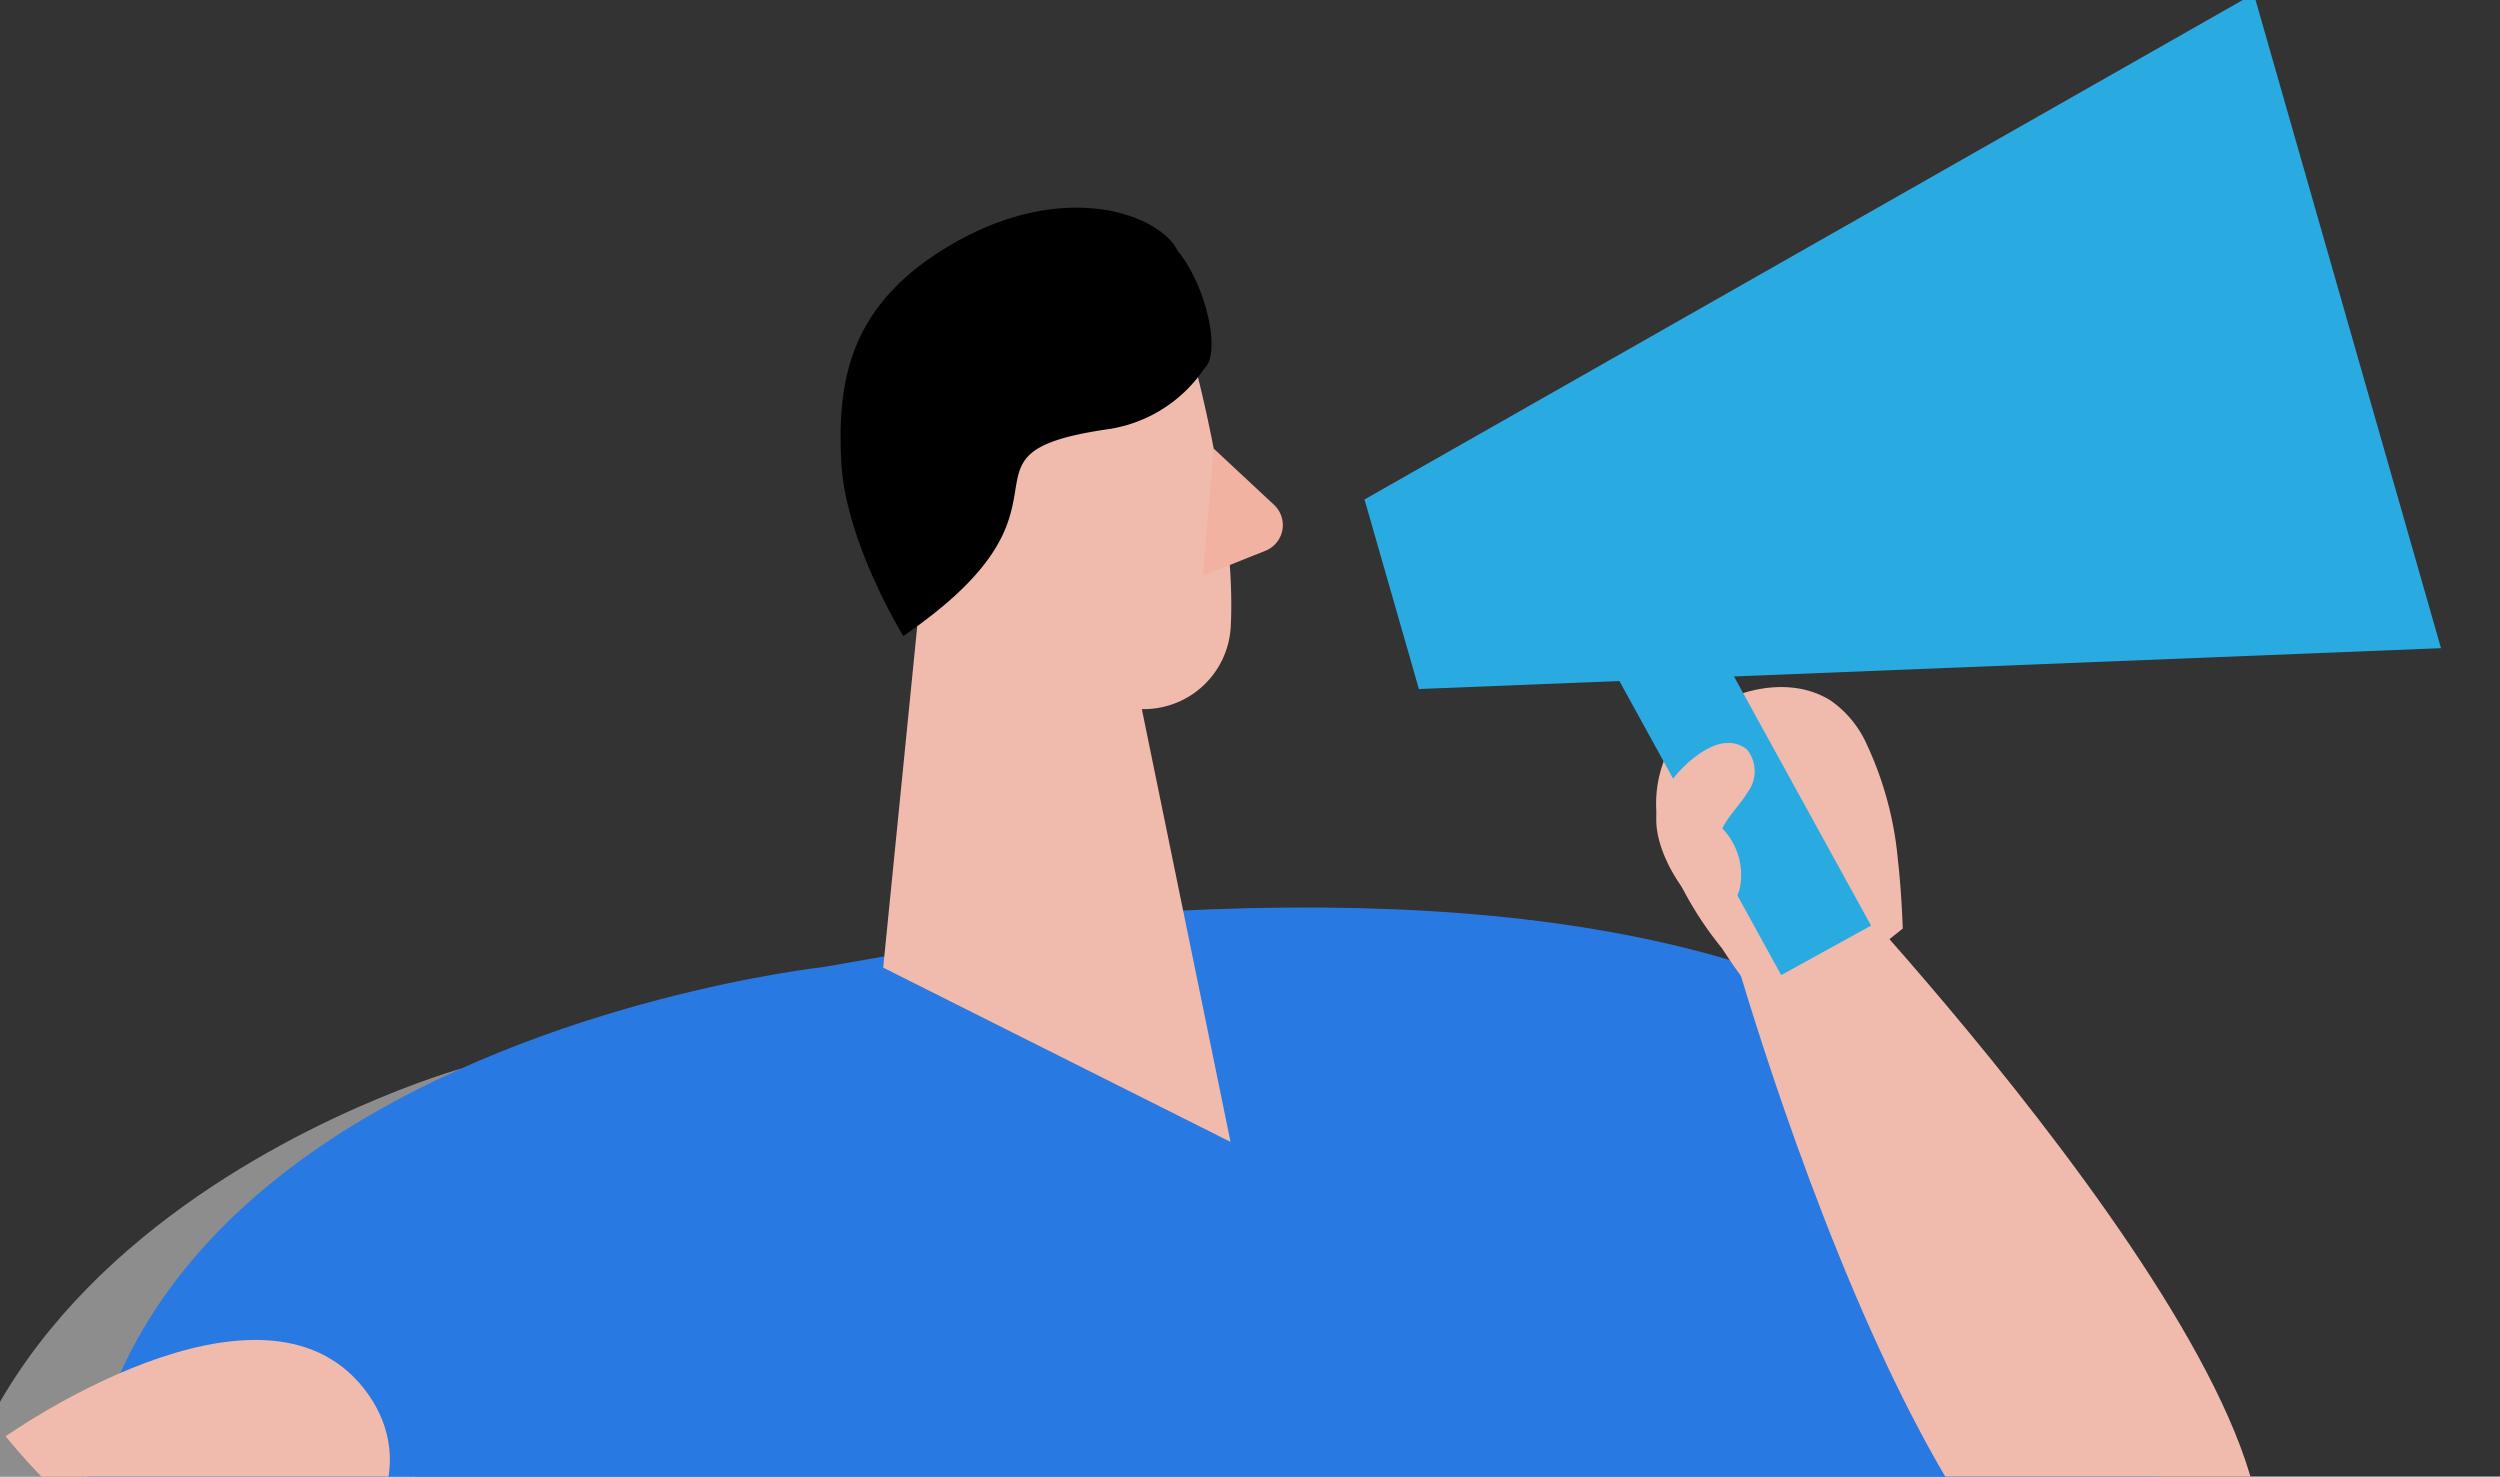
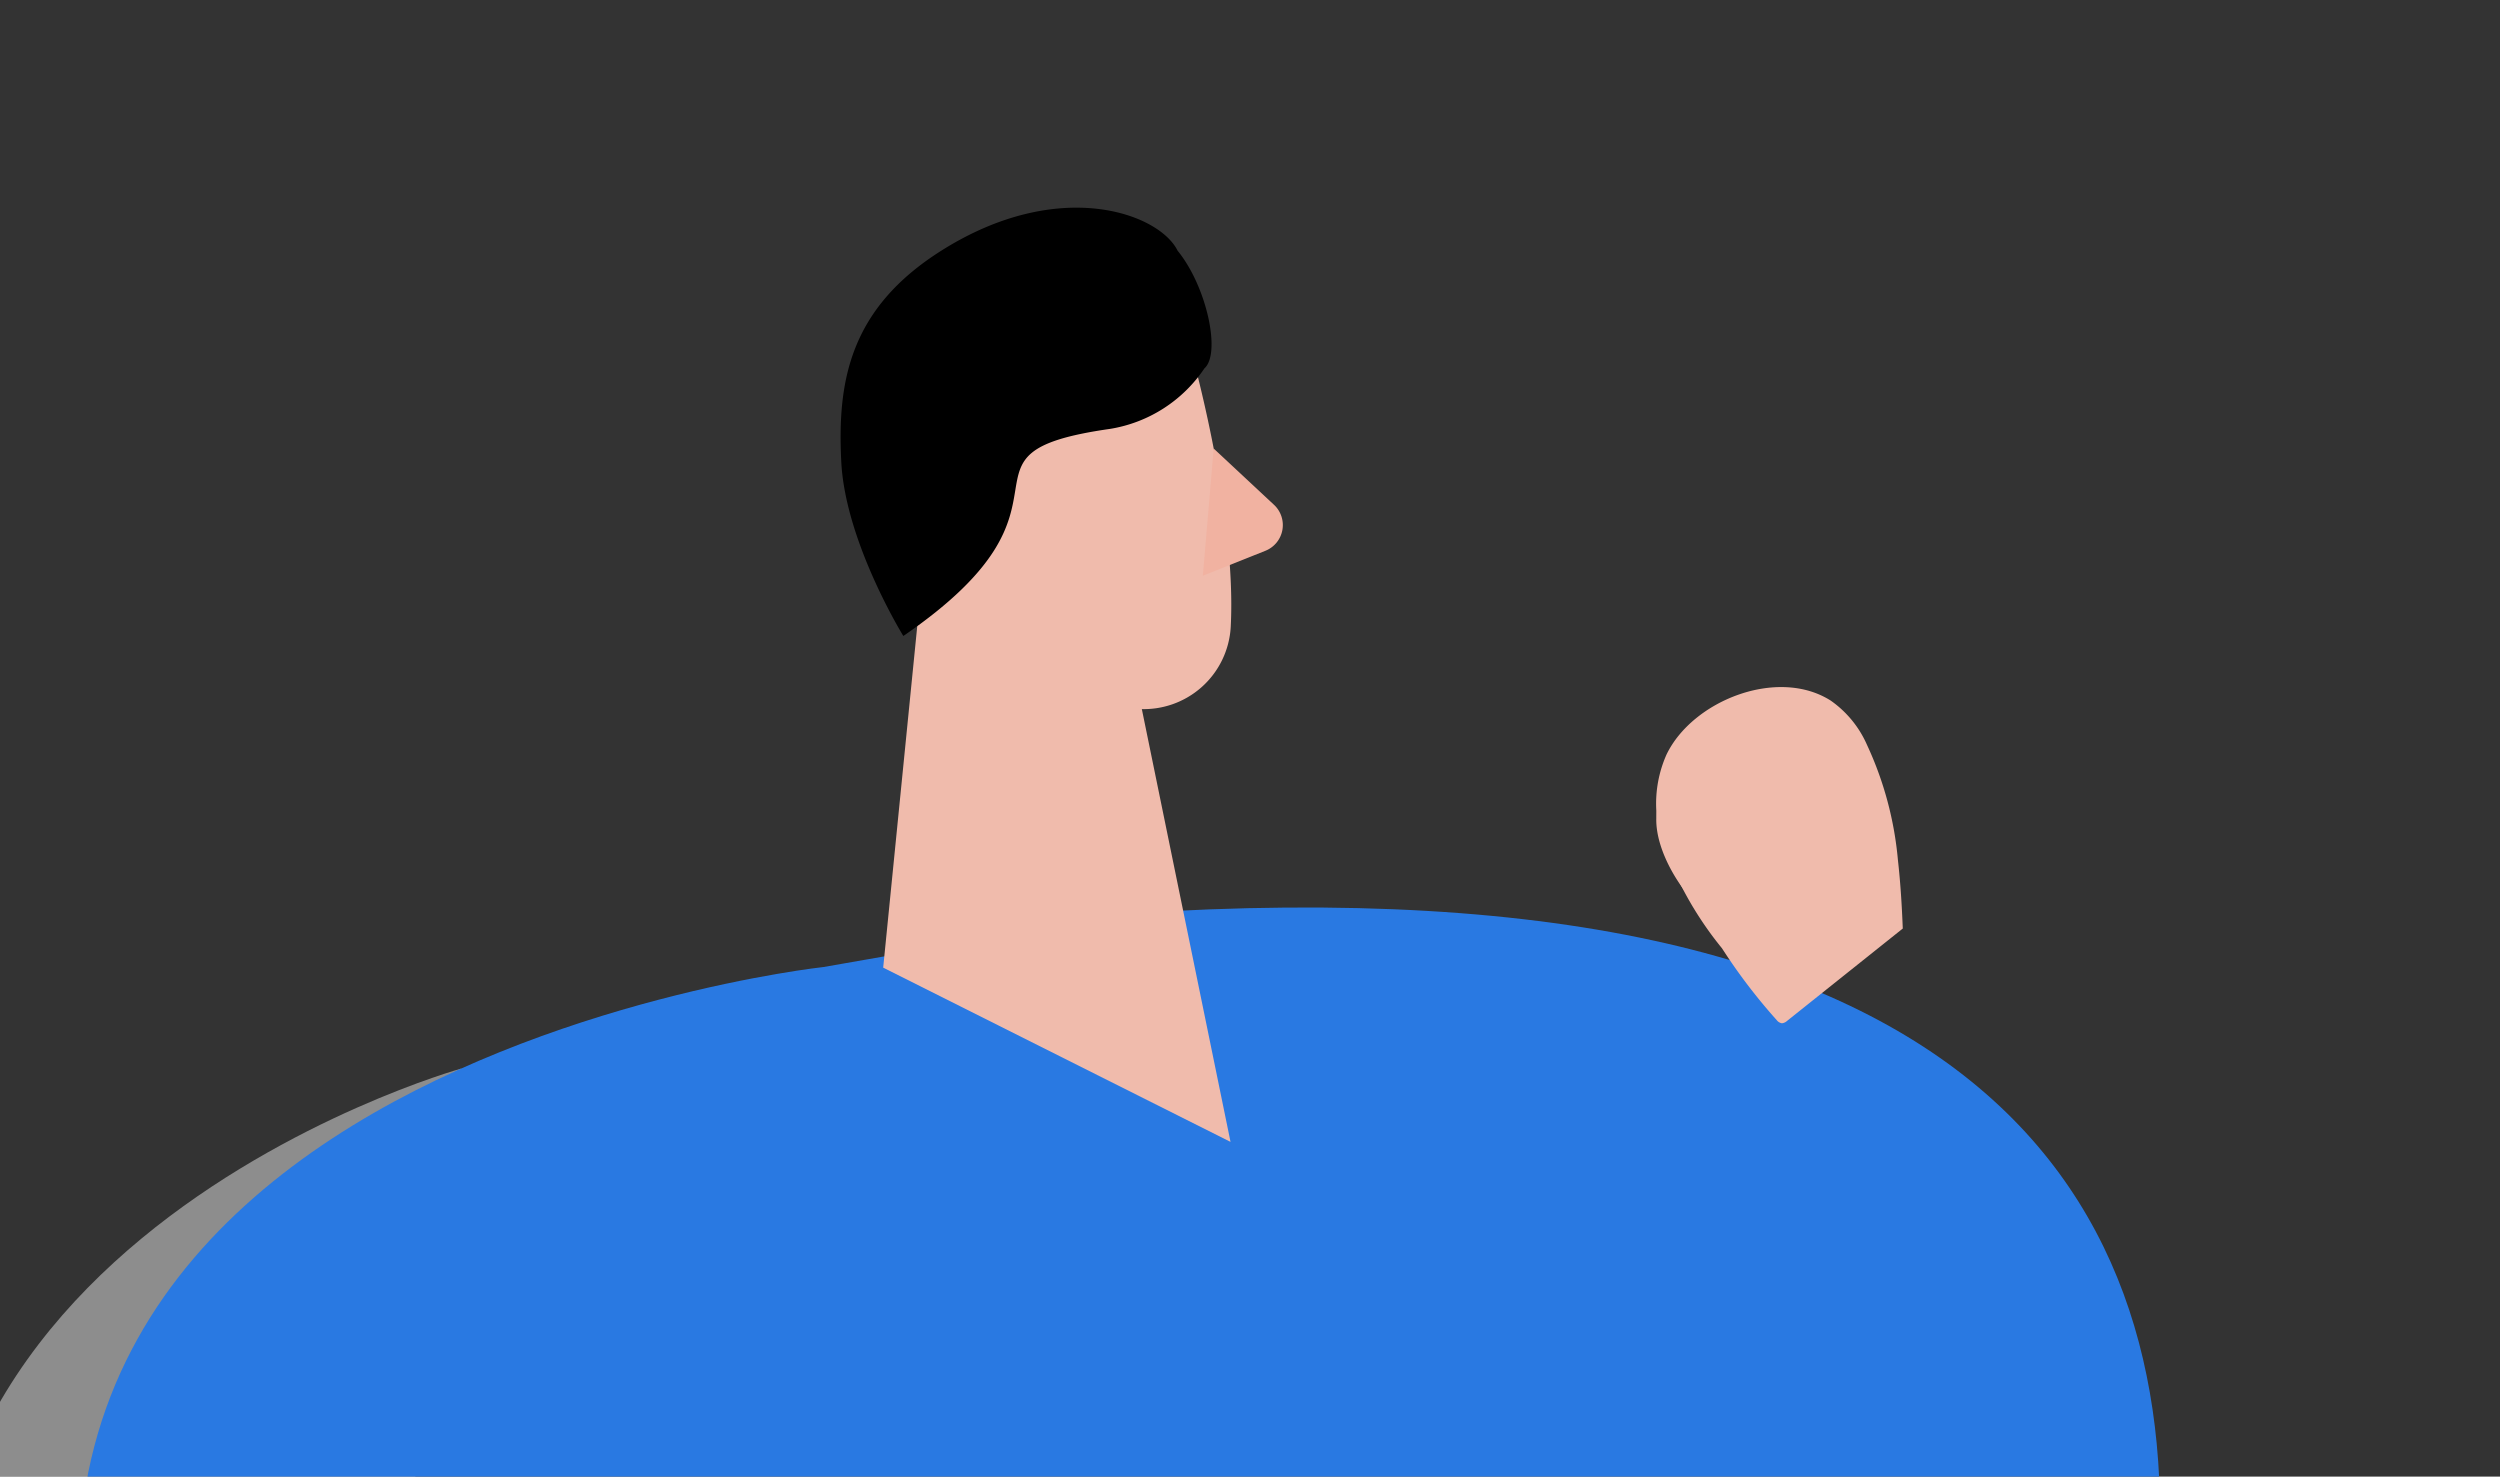
<svg xmlns="http://www.w3.org/2000/svg" width="171" height="101" viewBox="0 0 171 101">
  <rect x="0" y="0" width="171" height="101" fill="#333333" stroke="none" />
  <defs>
    <clipPath id="clip-path">
      <rect id="長方形_1013" data-name="長方形 1013" width="171" height="101" transform="translate(230 10929)" fill="#fff" stroke="#707070" stroke-width="1" />
    </clipPath>
  </defs>
  <g id="マスクグループ_313" data-name="マスクグループ 313" transform="translate(-230 -10929)" clip-path="url(#clip-path)">
    <g id="グループ_3393" data-name="グループ 3393" transform="translate(49.745 -1700.791)">
      <g id="グループ_3378" data-name="グループ 3378" transform="translate(175.755 12629.364)">
        <path id="パス_3972" data-name="パス 3972" d="M170.529,99.8s-47.146,13.137-33.611,53.661l27.811-2.212Z" transform="translate(-134.476 -26.286)" fill="#fff" opacity="0.44" />
        <path id="パス_3973" data-name="パス 3973" d="M213.789,91.9l-20.9,3.655s-75.486,8.2-42.723,69.434S264.06,192.074,264.06,192.074,334.05,83.969,213.789,91.9Z" transform="translate(-132.06 -28.984)" fill="#2979e2" />
        <path id="パス_3975" data-name="パス 3975" d="M239.95,91.923a23.646,23.646,0,0,0-2.116-7.874,7.236,7.236,0,0,0-2.483-3.027c-3.63-2.306-9.459,0-11.232,3.7a8.276,8.276,0,0,0-.378,5.663,24.025,24.025,0,0,0,4.174,7.579,38.84,38.84,0,0,0,3.748,4.918.556.556,0,0,0,.355.213.615.615,0,0,0,.355-.166l7.91-6.314C240.222,95.08,240.128,93.5,239.95,91.923Z" transform="translate(-105.633 -32.676)" fill="#f0bbac" />
-         <path id="パス_3976" data-name="パス 3976" d="M233.3,89.09s38.962,41.055,28.48,51.521C244.72,157.639,227.22,94.34,227.22,94.34Z" transform="translate(-104.398 -29.761)" fill="#f0bbac" />
-         <path id="パス_3977" data-name="パス 3977" d="M136.32,142.435s17.418-12.353,24.53-3.239S152.148,161.915,136.32,142.435Z" transform="translate(-131.434 -43.764)" fill="#f0bbac" />
        <path id="パス_3978" data-name="パス 3978" d="M187.344,65.42l-3.854,38.63,23.758,11.919-8.131-39.677Z" transform="translate(-118.58 -37.437)" fill="#f0bbac" />
        <path id="パス_3980" data-name="パス 3980" d="M204.617,64.073s3.3,11.389,2.874,19.481a5.959,5.959,0,0,1-6.3,5.615c-4.066-.278-9.5-1.828-12-7.708l-5.483-9.469s-3.231-6.052,2.4-12.065S202.935,57.08,204.617,64.073Z" transform="translate(-118.809 -40.248)" fill="#f0bbac" />
        <path id="パス_3981" data-name="パス 3981" d="M200.742,67.78l4.119,3.841a1.894,1.894,0,0,1-.583,3.152L200,76.481Z" transform="translate(-113.226 -36.672)" fill="#f1b2a1" />
        <path id="パス_3982" data-name="パス 3982" d="M205.919,109.709s-3.963-6.415-4.244-11.9.551-10.483,6.844-14.456c8.076-5.1,14.908-2.537,16.158,0,2.006,2.456,2.984,7.04,1.834,8.055a9.631,9.631,0,0,1-6.448,4.135C208.118,97.251,219.4,100.478,205.919,109.709Z" transform="translate(-139.631 -65.781)" />
-         <path id="パス_3995" data-name="パス 3995" d="M281.982,89.052l-69.911,2.794L208.35,78.881,269.176,44.29Z" transform="translate(-110.518 -44.29)" fill="#29abe2" />
-         <rect id="長方形_407" data-name="長方形 407" width="7.019" height="25.692" transform="matrix(0.876, -0.482, 0.482, 0.876, 113.95, 44.617)" fill="#29abe2" />
      </g>
      <path id="パス_3996" data-name="パス 3996" d="M228.042,83.006a2.026,2.026,0,0,1,1.576.424,2.357,2.357,0,0,1,.093,2.861c-.517.887-1.324,1.616-1.775,2.543a4.569,4.569,0,0,1,1.218,3.973c-.185.967-.954,2-1.92,1.854a2.238,2.238,0,0,1-1.205-.768c-1.417-1.5-3.072-4.423-2.49-6.622C224,85.654,226.254,83.244,228.042,83.006Z" transform="translate(70.125 12597.623)" fill="#f0bbac" />
    </g>
  </g>
</svg>